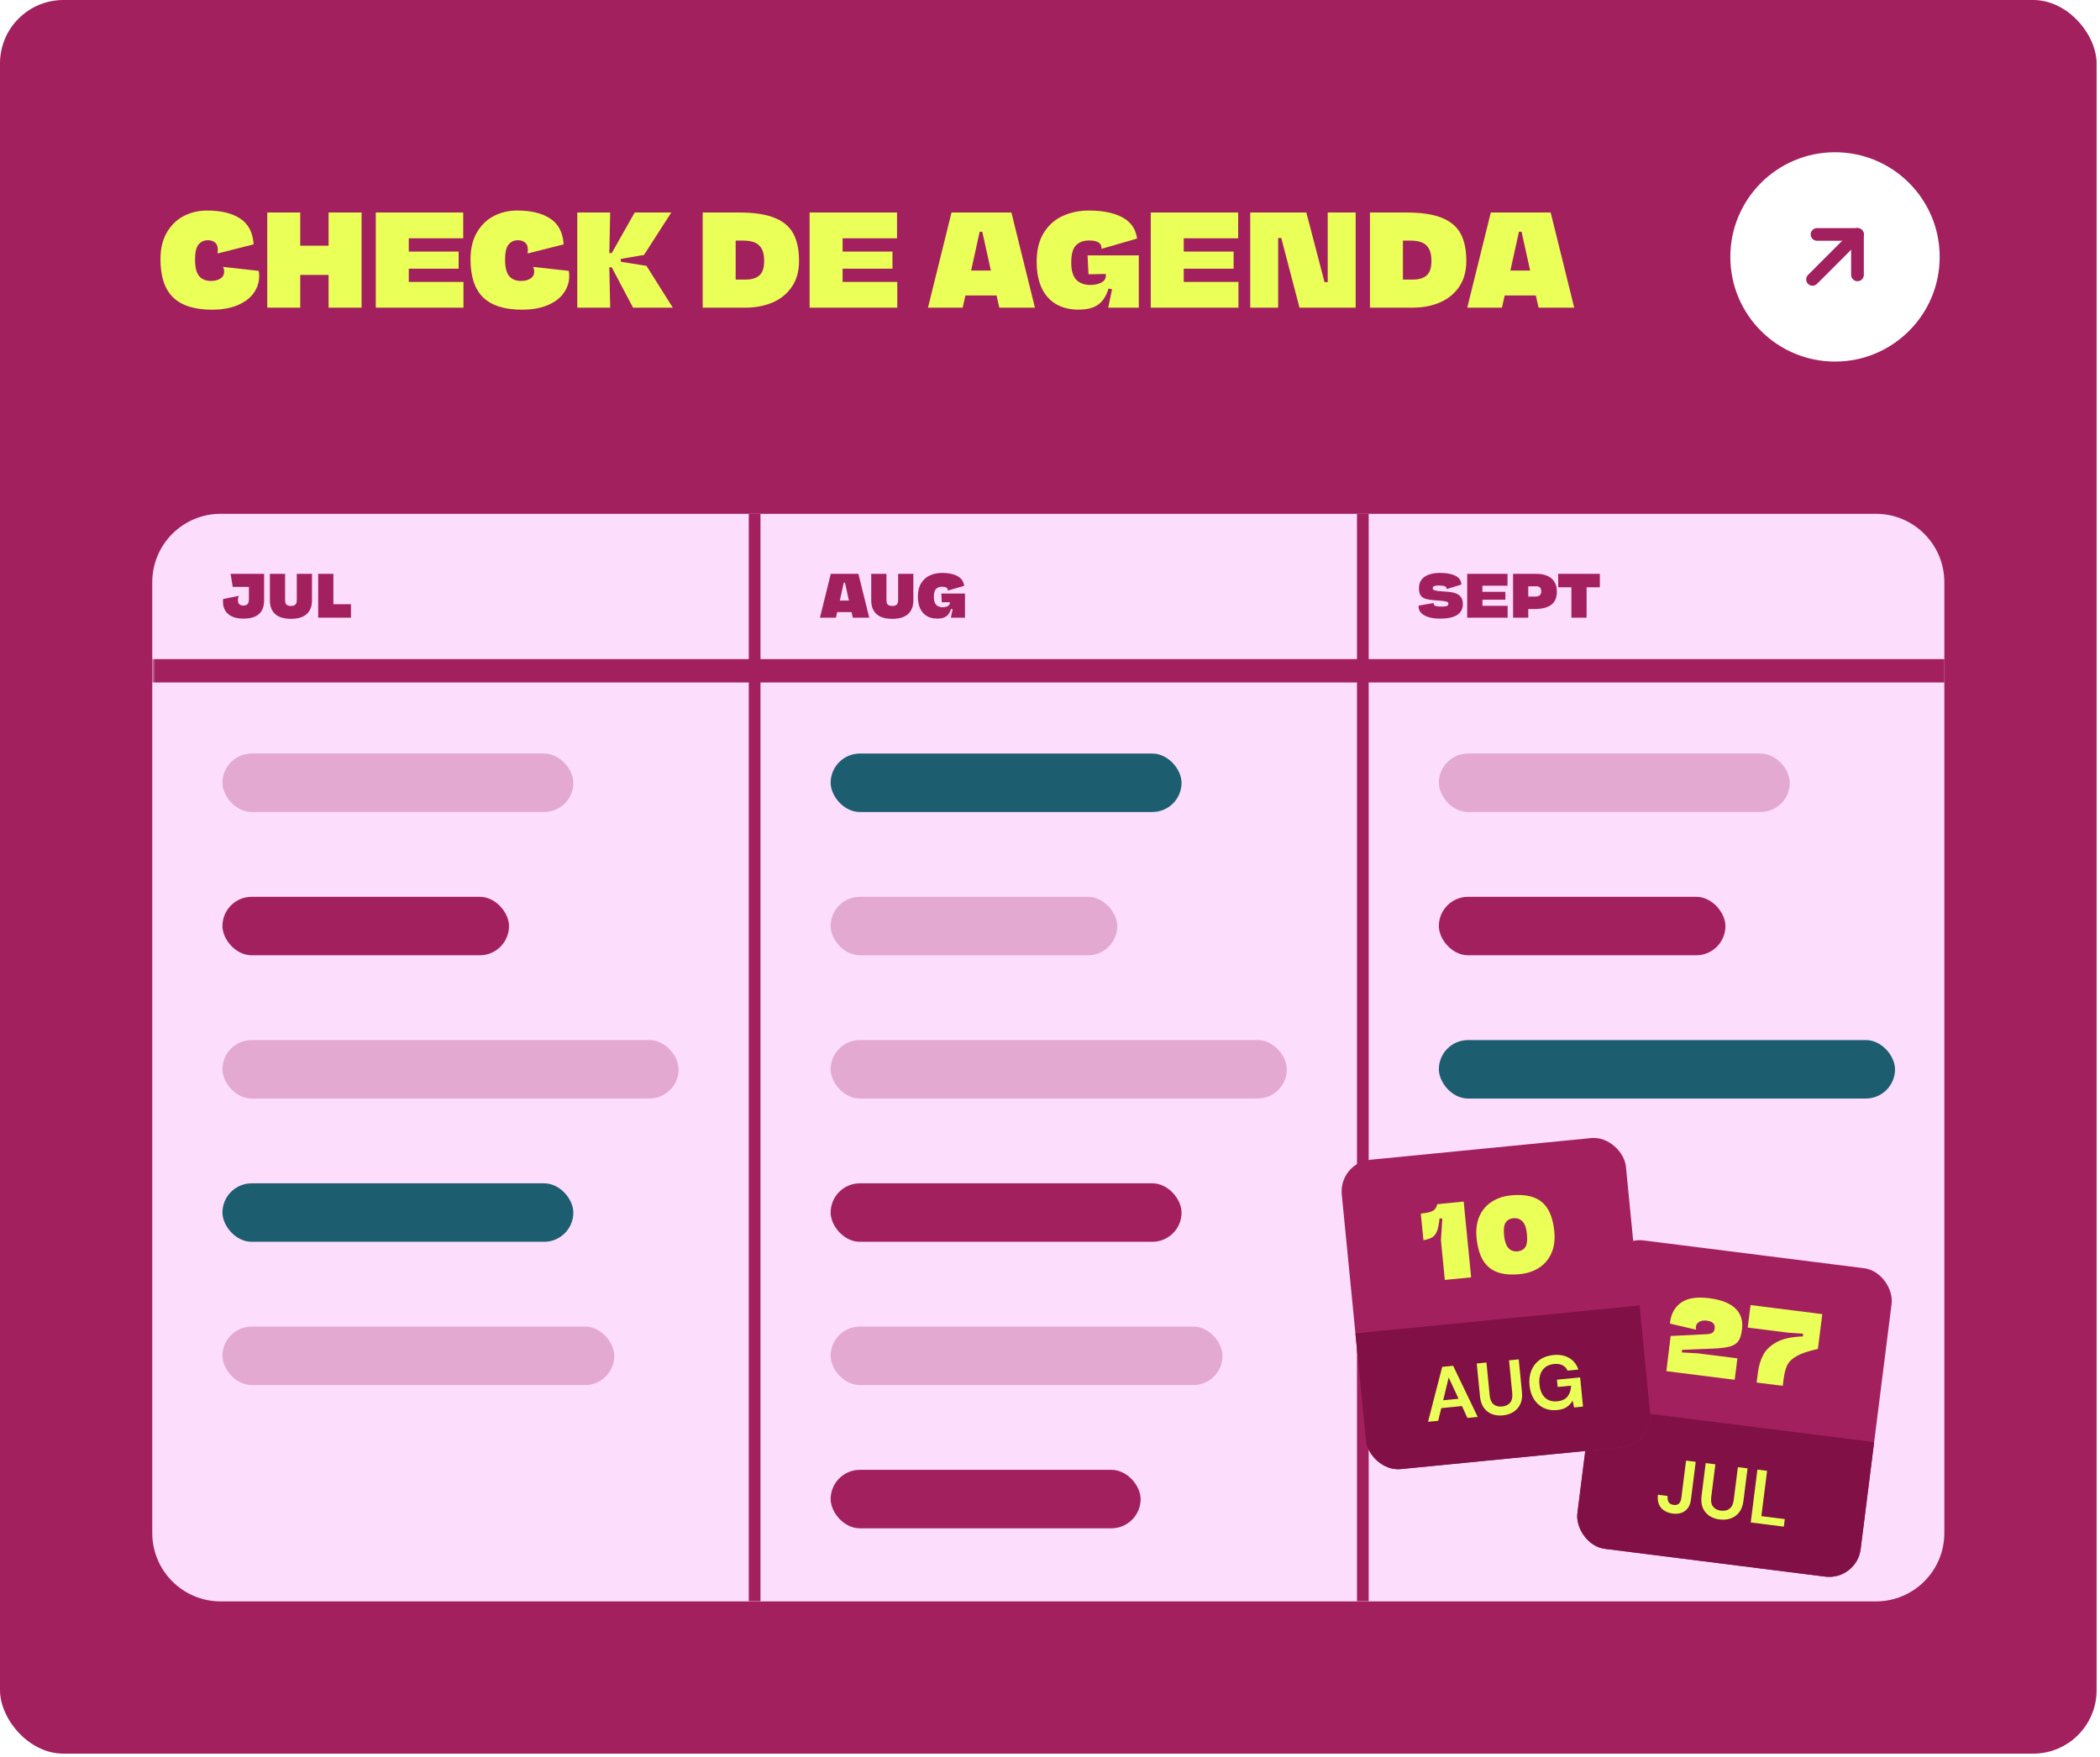
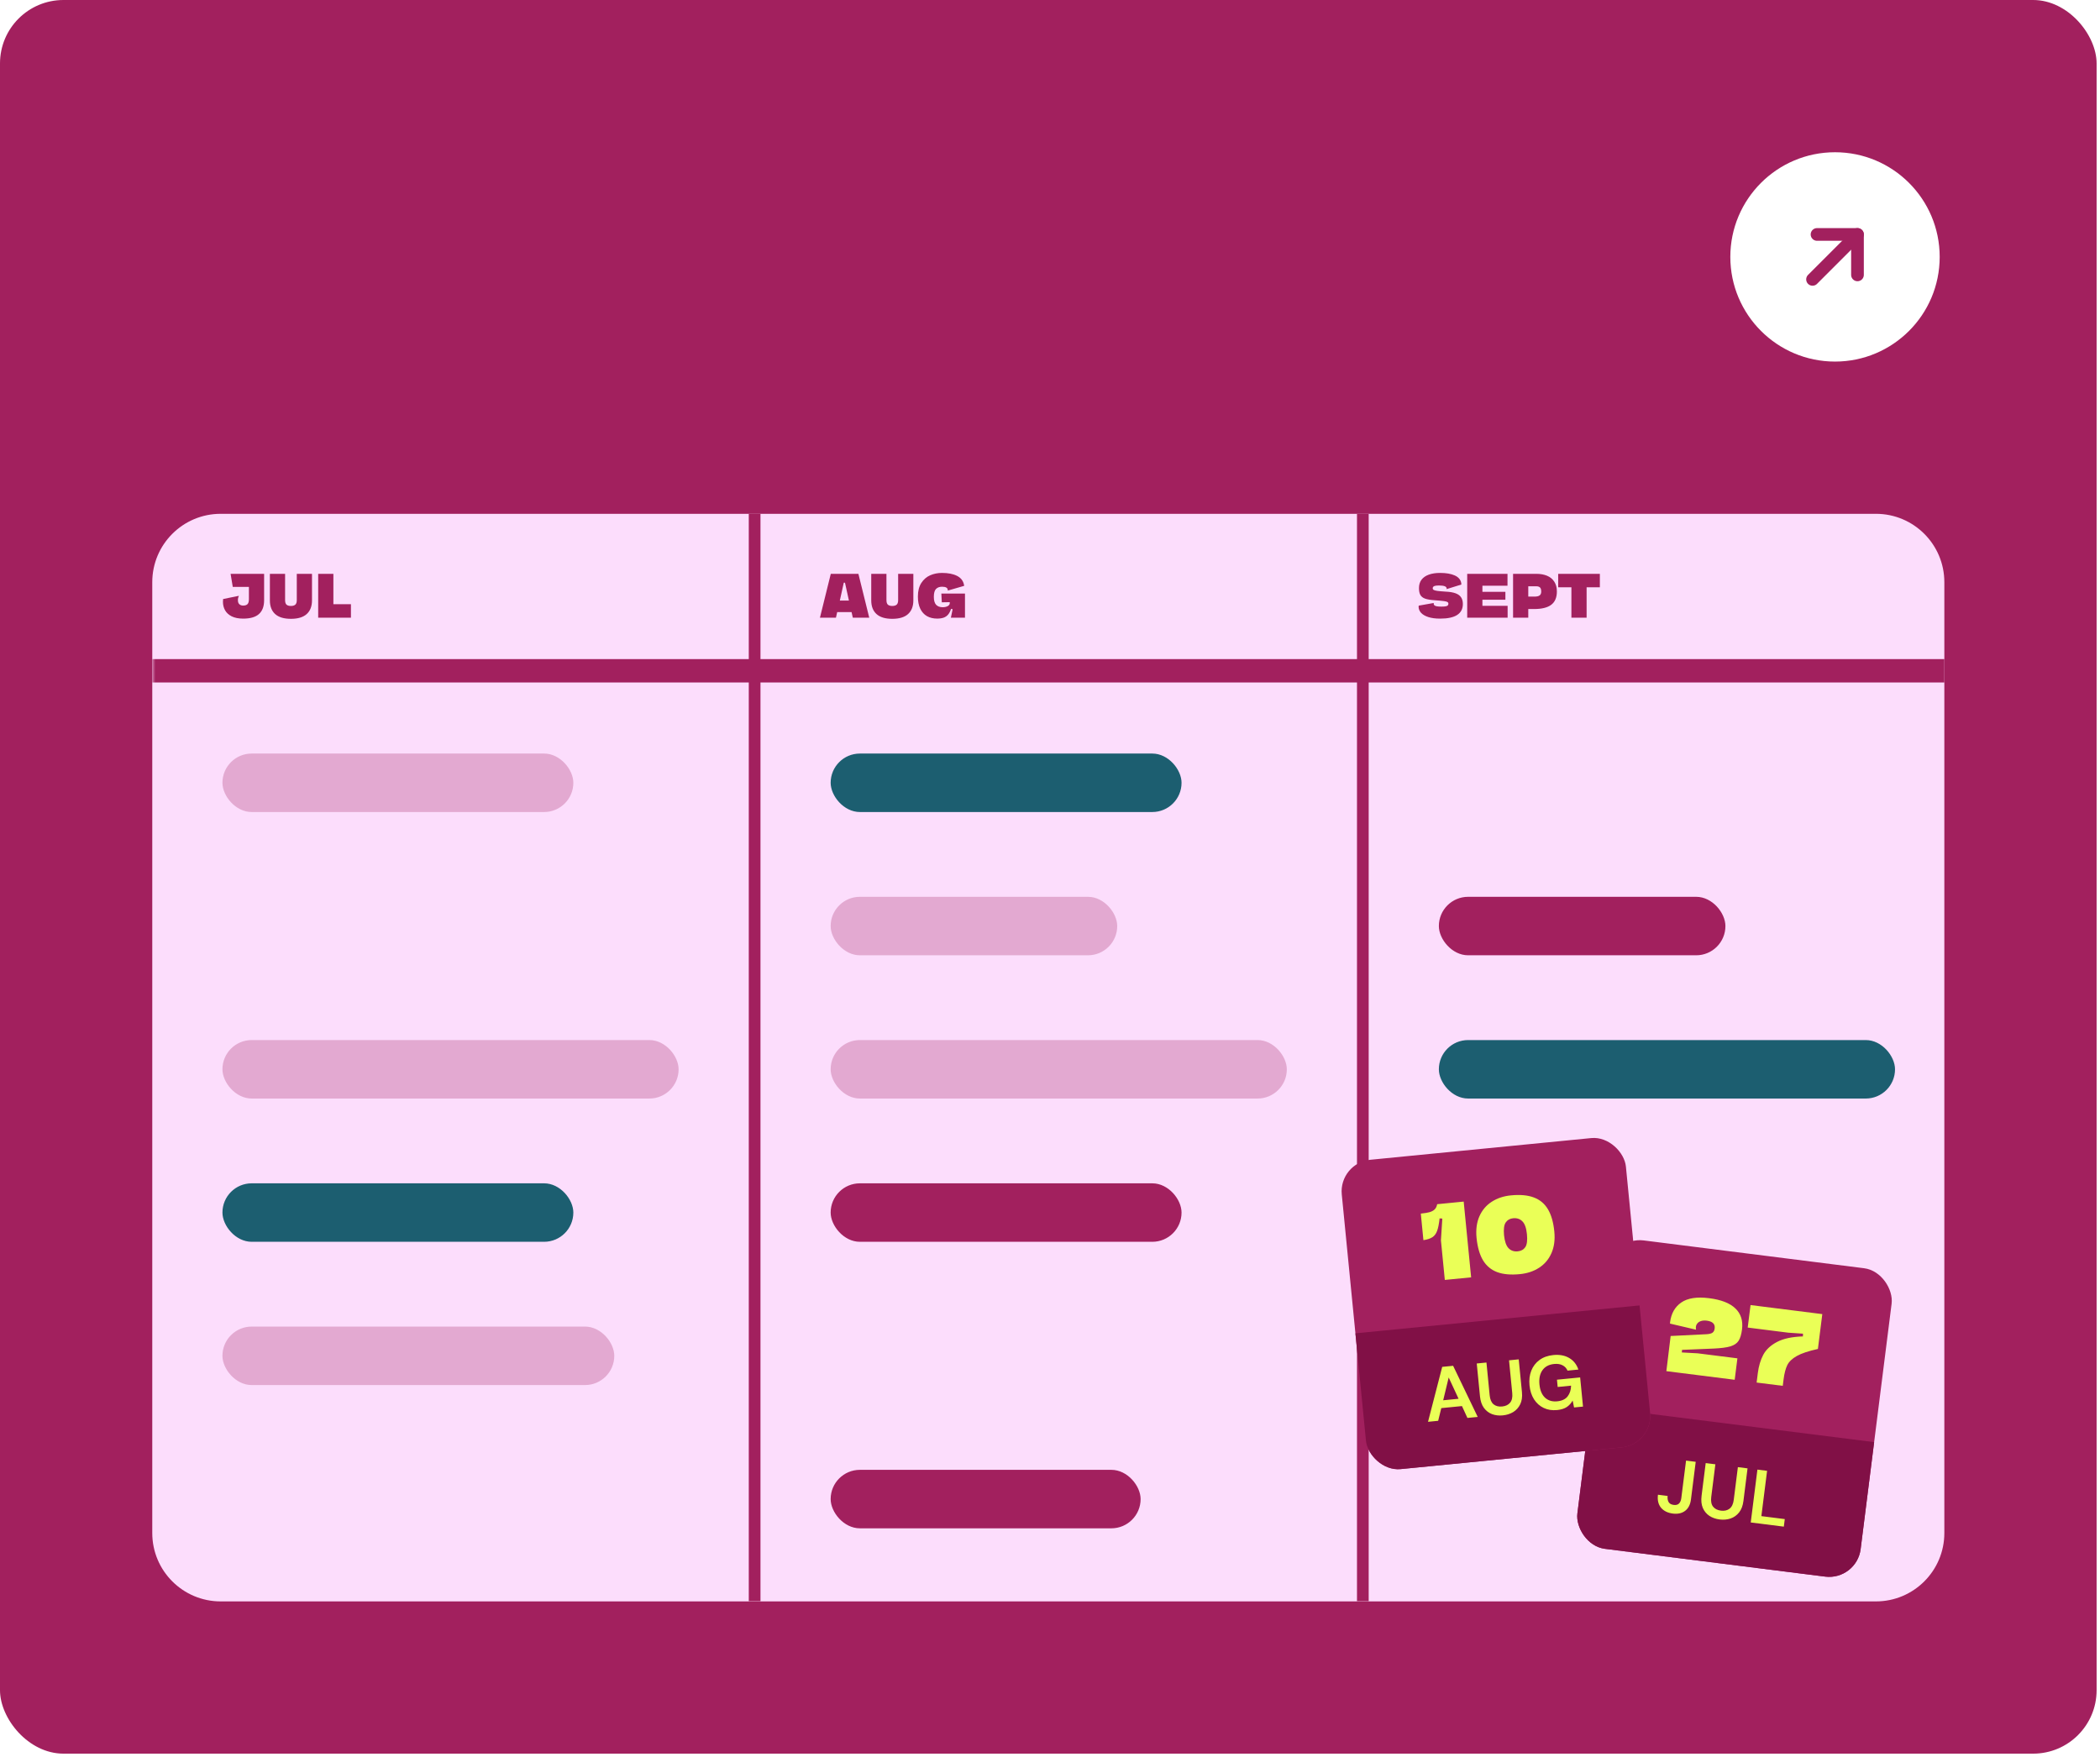
<svg xmlns="http://www.w3.org/2000/svg" width="331" height="277" viewBox="0 0 331 277" fill="none">
  <rect width="330.465" height="276.452" rx="10" fill="#A2205E" />
-   <path d="M25.292 40.88C25.292 39.193 25.632 37.773 26.312 36.62C26.992 35.467 27.886 34.607 28.992 34.04C30.106 33.473 31.312 33.19 32.612 33.19C34.839 33.19 36.586 33.61 37.852 34.45C39.126 35.29 39.829 36.6 39.962 38.38V38.53L34.292 39.96C34.319 39.753 34.332 39.55 34.332 39.35C34.332 38.85 34.189 38.48 33.902 38.24C33.616 37.993 33.239 37.87 32.772 37.87C32.166 37.87 31.676 38.093 31.302 38.54C30.929 38.98 30.742 39.76 30.742 40.88C30.742 42.127 30.956 43.007 31.382 43.52C31.816 44.033 32.446 44.29 33.272 44.29C33.866 44.29 34.356 44.163 34.742 43.91C35.136 43.657 35.332 43.287 35.332 42.8C35.332 42.547 35.269 42.303 35.142 42.07L40.782 42.7C40.829 42.953 40.852 43.227 40.852 43.52C40.852 44.48 40.569 45.363 40.002 46.17C39.442 46.977 38.599 47.62 37.472 48.1C36.352 48.58 34.996 48.82 33.402 48.82C30.669 48.82 28.632 48.177 27.292 46.89C25.959 45.603 25.292 43.6 25.292 40.88ZM42.122 48.5V33.5H47.322V38.73H51.792V33.5H56.992V48.5H51.792V43.34H47.322V48.5H42.122ZM59.231 33.5H73.011V37.57H64.431V39.66H72.291V42.36H64.431V44.44H73.051V48.5H59.231V33.5ZM74.16 40.88C74.16 39.193 74.5 37.773 75.18 36.62C75.86 35.467 76.753 34.607 77.86 34.04C78.973 33.473 80.18 33.19 81.48 33.19C83.706 33.19 85.453 33.61 86.72 34.45C87.993 35.29 88.696 36.6 88.83 38.38V38.53L83.16 39.96C83.186 39.753 83.2 39.55 83.2 39.35C83.2 38.85 83.056 38.48 82.77 38.24C82.483 37.993 82.106 37.87 81.64 37.87C81.033 37.87 80.543 38.093 80.17 38.54C79.796 38.98 79.61 39.76 79.61 40.88C79.61 42.127 79.823 43.007 80.25 43.52C80.683 44.033 81.313 44.29 82.14 44.29C82.733 44.29 83.223 44.163 83.61 43.91C84.003 43.657 84.2 43.287 84.2 42.8C84.2 42.547 84.136 42.303 84.01 42.07L89.65 42.7C89.696 42.953 89.72 43.227 89.72 43.52C89.72 44.48 89.436 45.363 88.87 46.17C88.31 46.977 87.466 47.62 86.34 48.1C85.22 48.58 83.863 48.82 82.27 48.82C79.536 48.82 77.5 48.177 76.16 46.89C74.826 45.603 74.16 43.6 74.16 40.88ZM90.989 33.5H96.179L96.039 39.9H96.419L100.039 33.5H105.809L101.509 40.19L97.849 40.82V41.26L101.899 41.91L106.049 48.5H99.779L96.419 42.14H96.039L96.179 48.5H90.989V33.5ZM110.755 33.5H116.515C118.808 33.5 120.641 33.77 122.015 34.31C123.395 34.843 124.395 35.667 125.015 36.78C125.635 37.887 125.945 39.333 125.945 41.12C125.945 42.76 125.561 44.133 124.795 45.24C124.035 46.34 123.015 47.16 121.735 47.7C120.461 48.233 119.051 48.5 117.505 48.5H110.755V33.5ZM117.595 44.07C118.475 44.07 119.168 43.857 119.675 43.43C120.188 43.003 120.445 42.233 120.445 41.12C120.445 40.327 120.318 39.697 120.065 39.23C119.811 38.763 119.445 38.43 118.965 38.23C118.485 38.03 117.875 37.93 117.135 37.93H115.955V44.07H117.595ZM127.61 33.5H141.39V37.57H132.81V39.66H140.67V42.36H132.81V44.44H141.43V48.5H127.61V33.5ZM149.977 33.5H159.417L163.127 48.5H157.507L157.077 46.58H152.167L151.737 48.5H146.267L149.977 33.5ZM156.177 42.65L154.827 36.53H154.417L153.067 42.65H156.177ZM163.398 41.27C163.398 39.377 163.788 37.827 164.568 36.62C165.348 35.413 166.358 34.54 167.598 34C168.838 33.46 170.178 33.19 171.618 33.19C173.745 33.19 175.468 33.527 176.788 34.2C178.108 34.873 178.901 35.9 179.168 37.28C179.195 37.427 179.211 37.537 179.218 37.61L173.618 39.23V39.1C173.618 38.307 172.968 37.91 171.668 37.91C170.788 37.91 170.098 38.163 169.598 38.67C169.098 39.177 168.848 40.08 168.848 41.38C168.848 42.627 169.108 43.53 169.628 44.09C170.155 44.643 170.901 44.92 171.868 44.92C172.555 44.92 173.131 44.793 173.598 44.54C174.065 44.287 174.298 43.937 174.298 43.49V43.19L171.568 43.24L171.418 40.26H179.498V48.5H174.678L175.278 45.61L174.738 45.48C174.478 46.3 174.141 46.953 173.728 47.44C173.315 47.927 172.805 48.277 172.198 48.49C171.591 48.703 170.848 48.81 169.968 48.81C168.641 48.81 167.485 48.53 166.498 47.97C165.518 47.41 164.755 46.567 164.208 45.44C163.668 44.313 163.398 42.923 163.398 41.27ZM181.38 33.5H195.16V37.57H186.58V39.66H194.44V42.36H186.58V44.44H195.2V48.5H181.38V33.5ZM197.063 48.5V33.5H205.903L208.773 44.48H209.273V33.5H213.683V48.5H204.823L201.953 37.52H201.463V48.5H197.063ZM215.931 33.5H221.691C223.984 33.5 225.817 33.77 227.191 34.31C228.571 34.843 229.571 35.667 230.191 36.78C230.811 37.887 231.121 39.333 231.121 41.12C231.121 42.76 230.737 44.133 229.971 45.24C229.211 46.34 228.191 47.16 226.911 47.7C225.637 48.233 224.227 48.5 222.681 48.5H215.931V33.5ZM222.771 44.07C223.651 44.07 224.344 43.857 224.851 43.43C225.364 43.003 225.621 42.233 225.621 41.12C225.621 40.327 225.494 39.697 225.241 39.23C224.987 38.763 224.621 38.43 224.141 38.23C223.661 38.03 223.051 37.93 222.311 37.93H221.131V44.07H222.771ZM234.977 33.5H244.417L248.127 48.5H242.507L242.077 46.58H237.167L236.737 48.5H231.267L234.977 33.5ZM241.177 42.65L239.827 36.53H239.417L238.067 42.65H241.177Z" fill="#EAFF57" />
  <path d="M272.732 40.5C272.732 31.387 280.12 24 289.232 24C298.345 24 305.732 31.387 305.732 40.5C305.732 49.613 298.345 57 289.232 57C280.12 57 272.732 49.613 272.732 40.5Z" fill="white" />
  <g clip-path="url(#clip0_2005_10137)">
    <path d="M292.774 36.958L285.691 44.042" stroke="#A2205E" stroke-width="2" stroke-linecap="round" stroke-linejoin="round" />
    <path d="M286.399 36.958H292.774V43.333" stroke="#A2205E" stroke-width="2" stroke-linecap="round" stroke-linejoin="round" />
  </g>
  <path d="M24 91.781C24 85.827 28.827 81 34.781 81H295.684C301.638 81 306.465 85.827 306.465 91.781V241.671C306.465 247.625 301.638 252.452 295.684 252.452H34.781C28.827 252.452 24 247.625 24 241.671V91.781Z" fill="#FCDDFC" />
  <mask id="path-7-outside-1_2005_10137" maskUnits="userSpaceOnUse" x="24" y="81" width="283" height="27" fill="black">
    <rect fill="white" x="24" y="81" width="283" height="27" />
-     <path d="M24 81H306.465V105.749H24V81Z" />
  </mask>
  <path d="M306.465 103.905H24V107.592H306.465V103.905Z" fill="#A2205E" mask="url(#path-7-outside-1_2005_10137)" />
  <path d="M41.629 94.627C41.629 95.592 41.359 96.316 40.818 96.798C40.28 97.281 39.454 97.522 38.339 97.522C37.61 97.522 37.007 97.403 36.527 97.167C36.051 96.927 35.701 96.608 35.476 96.208C35.252 95.809 35.14 95.359 35.14 94.858C35.14 94.698 35.149 94.557 35.167 94.434L37.652 93.927C37.599 94.047 37.561 94.157 37.536 94.259C37.512 94.36 37.5 94.483 37.5 94.627C37.5 94.904 37.575 95.113 37.725 95.254C37.879 95.395 38.08 95.466 38.329 95.466C38.627 95.466 38.852 95.394 39.002 95.25C39.156 95.105 39.233 94.842 39.233 94.461V92.521H36.688L36.347 90.461H41.629V94.627ZM45.858 97.554C44.755 97.554 43.925 97.304 43.369 96.803C42.816 96.299 42.539 95.581 42.539 94.65V90.461H44.936V94.6C44.936 94.95 45.013 95.193 45.166 95.328C45.323 95.46 45.553 95.526 45.858 95.526C46.159 95.526 46.388 95.459 46.544 95.323C46.701 95.188 46.779 94.947 46.779 94.6V90.461H49.176V94.65C49.176 95.581 48.898 96.299 48.342 96.803C47.786 97.304 46.958 97.554 45.858 97.554ZM52.548 95.25H55.314V97.374H50.152V90.461H52.548V95.25Z" fill="#A2205E" />
  <path d="M130.949 90.461H135.3L137.01 97.374H134.42L134.222 96.489H131.959L131.76 97.374H129.239L130.949 90.461ZM133.807 94.678L133.185 91.857H132.996L132.373 94.678H133.807ZM140.643 97.554C139.539 97.554 138.71 97.304 138.154 96.803C137.601 96.299 137.324 95.581 137.324 94.65V90.461H139.721V94.6C139.721 94.95 139.798 95.193 139.951 95.328C140.108 95.46 140.338 95.526 140.643 95.526C140.944 95.526 141.173 95.459 141.329 95.323C141.486 95.188 141.564 94.947 141.564 94.6V90.461H143.961V94.65C143.961 95.581 143.683 96.299 143.127 96.803C142.571 97.304 141.743 97.554 140.643 97.554ZM144.678 94.042C144.678 93.169 144.858 92.455 145.218 91.899C145.577 91.343 146.043 90.94 146.614 90.691C147.186 90.442 147.803 90.318 148.467 90.318C149.447 90.318 150.241 90.473 150.85 90.784C151.458 91.094 151.824 91.567 151.947 92.203C151.959 92.271 151.967 92.321 151.97 92.355L149.389 93.102V93.042C149.389 92.676 149.089 92.493 148.49 92.493C148.084 92.493 147.766 92.61 147.536 92.844C147.306 93.077 147.19 93.494 147.19 94.093C147.19 94.667 147.31 95.084 147.55 95.342C147.793 95.597 148.137 95.724 148.582 95.724C148.899 95.724 149.164 95.666 149.38 95.549C149.595 95.432 149.702 95.271 149.702 95.065V94.927L148.444 94.95L148.375 93.576H152.099V97.374H149.877L150.154 96.042L149.905 95.982C149.785 96.36 149.63 96.661 149.439 96.886C149.249 97.11 149.014 97.271 148.734 97.37C148.455 97.468 148.112 97.517 147.707 97.517C147.095 97.517 146.562 97.388 146.107 97.13C145.656 96.872 145.304 96.483 145.052 95.964C144.803 95.445 144.678 94.804 144.678 94.042Z" fill="#A2205E" />
  <path d="M230.575 95.222C230.575 95.978 230.277 96.551 229.681 96.941C229.088 97.328 228.192 97.522 226.994 97.522C226.247 97.522 225.619 97.437 225.109 97.268C224.599 97.099 224.219 96.873 223.97 96.591C223.722 96.305 223.597 95.99 223.597 95.646C223.597 95.594 223.605 95.537 223.62 95.475L225.994 95.056C225.982 95.081 225.975 95.114 225.975 95.157C225.975 95.259 226.008 95.343 226.072 95.411C226.137 95.478 226.257 95.532 226.432 95.572C226.607 95.609 226.853 95.627 227.169 95.627C227.461 95.627 227.687 95.614 227.847 95.586C228.006 95.558 228.12 95.514 228.188 95.452C228.258 95.388 228.294 95.297 228.294 95.18C228.294 95.054 228.243 94.962 228.142 94.904C228.043 94.842 227.85 94.793 227.561 94.756C227.272 94.716 226.787 94.672 226.104 94.623C225.462 94.58 224.966 94.495 224.616 94.369C224.269 94.24 224.021 94.047 223.874 93.788C223.729 93.53 223.657 93.169 223.657 92.705C223.657 92.192 223.788 91.757 224.049 91.401C224.313 91.045 224.694 90.776 225.192 90.594C225.693 90.41 226.292 90.318 226.989 90.318C227.93 90.318 228.695 90.449 229.285 90.71C229.875 90.971 230.219 91.37 230.317 91.908C230.332 91.994 230.34 92.074 230.34 92.148L228.008 92.871C228.017 92.835 228.022 92.81 228.022 92.798C228.022 92.619 227.919 92.492 227.713 92.415C227.507 92.338 227.214 92.3 226.833 92.3C226.578 92.3 226.376 92.315 226.229 92.346C226.081 92.377 225.977 92.424 225.915 92.489C225.854 92.55 225.823 92.633 225.823 92.738C225.823 92.851 225.876 92.939 225.98 93C226.088 93.062 226.284 93.113 226.57 93.153C226.856 93.192 227.289 93.231 227.87 93.268C228.503 93.295 229.017 93.381 229.414 93.526C229.81 93.667 230.102 93.878 230.289 94.157C230.48 94.434 230.575 94.789 230.575 95.222ZM231.26 90.461H237.611V92.337H233.657V93.3H237.279V94.544H233.657V95.503H237.63V97.374H231.26V90.461ZM238.488 97.374V90.461H242.157C242.793 90.461 243.354 90.561 243.839 90.76C244.325 90.96 244.704 91.269 244.978 91.687C245.254 92.102 245.393 92.621 245.393 93.245C245.393 94.194 245.096 94.893 244.503 95.342C243.913 95.787 243.014 96.01 241.807 96.01H240.885V97.374H238.488ZM241.881 94.051C242.231 94.051 242.492 93.991 242.664 93.871C242.839 93.749 242.927 93.54 242.927 93.245C242.927 93.026 242.895 92.858 242.83 92.738C242.766 92.618 242.672 92.535 242.549 92.489C242.429 92.443 242.277 92.42 242.093 92.42H240.885V94.051H241.881ZM247.683 97.374V92.581H245.6V90.461H252.168V92.581H250.08V97.374H247.683Z" fill="#A2205E" />
  <rect x="118.022" y="81" width="1.844" height="171.419" fill="#A2205E" />
  <rect x="213.887" y="81" width="1.844" height="171.419" fill="#A2205E" />
  <rect x="35.062" y="118.793" width="55.307" height="9.218" rx="4.609" fill="#A2205E" fill-opacity="0.27" />
-   <rect x="35.062" y="141.377" width="45.167" height="9.218" rx="4.609" fill="#A2205E" />
  <rect x="35.062" y="163.96" width="71.899" height="9.218" rx="4.609" fill="#A2205E" fill-opacity="0.27" />
  <rect x="35.062" y="186.544" width="55.307" height="9.218" rx="4.609" fill="#1C5E70" />
  <rect x="35.062" y="209.128" width="61.76" height="9.218" rx="4.609" fill="#A2205E" fill-opacity="0.27" />
  <rect x="130.927" y="118.793" width="55.307" height="9.218" rx="4.609" fill="#1C5E70" />
  <rect x="130.927" y="141.377" width="45.167" height="9.218" rx="4.609" fill="#A2205E" fill-opacity="0.27" />
  <rect x="130.927" y="163.96" width="71.899" height="9.218" rx="4.609" fill="#A2205E" fill-opacity="0.27" />
  <rect x="130.927" y="186.544" width="55.307" height="9.218" rx="4.609" fill="#A2205E" />
-   <rect x="130.927" y="209.128" width="61.76" height="9.218" rx="4.609" fill="#A2205E" fill-opacity="0.27" />
  <rect x="130.927" y="231.712" width="48.855" height="9.218" rx="4.609" fill="#A2205E" />
-   <rect x="226.792" y="118.793" width="55.307" height="9.218" rx="4.609" fill="#A2205E" fill-opacity="0.27" />
  <rect x="226.792" y="141.377" width="45.167" height="9.218" rx="4.609" fill="#A2205E" />
  <rect x="226.792" y="163.96" width="71.899" height="9.218" rx="4.609" fill="#1C5E70" />
  <g filter="url(#filter0_d_2005_10137)">
    <g clip-path="url(#clip1_2005_10137)">
      <rect x="254.135" y="190" width="45" height="49" rx="5" transform="rotate(7.192 254.135 190)" fill="#A2205E" />
      <path d="M263.226 203.734C263.227 203.638 263.231 203.566 263.237 203.518C263.411 202.137 263.999 201.101 265 200.41C266.002 199.714 267.465 199.488 269.392 199.731C271.281 199.969 272.659 200.506 273.526 201.341C274.399 202.177 274.749 203.28 274.576 204.651C274.476 205.444 274.296 206.042 274.035 206.445C273.781 206.843 273.352 207.135 272.747 207.323C272.144 207.504 271.239 207.621 270.034 207.674L265.122 207.876L265.087 208.283L267.601 208.423L273.848 209.211L273.421 212.592L262.65 211.233L263.326 205.69L269.014 205.408C269.436 205.381 269.74 205.301 269.923 205.168C270.112 205.036 270.226 204.814 270.265 204.502C270.354 203.798 269.935 203.388 269.009 203.271C268.681 203.229 268.394 203.247 268.148 203.323C267.902 203.394 267.707 203.512 267.563 203.677C267.419 203.836 267.334 204.019 267.308 204.225C267.287 204.395 267.294 204.551 267.33 204.696L263.226 203.734ZM280.997 213.548L276.878 213.029L277.068 211.521C277.206 210.431 277.49 209.477 277.921 208.661C278.358 207.84 279.077 207.165 280.08 206.635C281.088 206.101 282.452 205.808 284.174 205.757L284.188 205.323L281.877 205.169L275.472 204.36L275.92 200.813L287.23 202.24L286.537 207.732C285.061 208.057 283.955 208.425 283.221 208.838C282.486 209.25 281.981 209.732 281.708 210.284C281.439 210.836 281.245 211.588 281.124 212.54L280.997 213.548Z" fill="#EAFF57" />
      <rect width="45" height="22" transform="translate(250.755 216.788) rotate(7.192)" fill="#811046" />
      <path d="M263.671 233.682C262.861 233.58 262.239 233.271 261.804 232.757C261.378 232.235 261.218 231.554 261.324 230.713L262.848 230.905C262.807 231.295 262.859 231.616 263.005 231.868C263.15 232.12 263.418 232.271 263.806 232.32C264.172 232.366 264.451 232.292 264.645 232.099C264.839 231.898 264.959 231.619 265.004 231.262L265.753 225.333L267.277 225.525L266.528 231.454C266.425 232.271 266.115 232.873 265.599 233.26C265.091 233.639 264.449 233.78 263.671 233.682ZM271.043 234.612C270.432 234.535 269.895 234.346 269.433 234.046C268.972 233.738 268.626 233.319 268.394 232.79C268.171 232.262 268.107 231.621 268.202 230.867L268.851 225.724L270.375 225.916L269.724 231.071C269.642 231.722 269.736 232.226 270.005 232.582C270.283 232.94 270.699 233.153 271.255 233.224C271.802 233.293 272.255 233.189 272.612 232.911C272.97 232.634 273.19 232.17 273.272 231.519L273.923 226.364L275.446 226.556L274.797 231.699C274.702 232.453 274.473 233.057 274.109 233.511C273.745 233.965 273.294 234.283 272.755 234.465C272.225 234.64 271.654 234.689 271.043 234.612ZM275.95 235.086L277.002 226.752L278.526 226.945L277.625 234.088L281.315 234.554L281.165 235.744L275.95 235.086Z" fill="#EAFF57" />
    </g>
  </g>
  <g filter="url(#filter1_d_2005_10137)">
    <g clip-path="url(#clip2_2005_10137)">
      <rect x="211" y="178.398" width="45" height="49" rx="5" transform="rotate(-5.609 211 178.398)" fill="#A2205E" />
      <path d="M227.731 196.851L227.119 190.617L227.336 187.18L226.907 187.149C226.814 188.011 226.686 188.664 226.52 189.109C226.36 189.553 226.117 189.885 225.79 190.105C225.463 190.324 224.986 190.484 224.358 190.583L223.947 186.395C224.515 186.339 224.971 186.265 225.316 186.172C225.66 186.074 225.932 185.927 226.132 185.73C226.332 185.529 226.463 185.256 226.526 184.912L230.706 184.501L231.879 196.444L227.731 196.851ZM239.564 195.938C238.126 196.08 236.928 195.972 235.972 195.616C235.02 195.254 234.278 194.633 233.747 193.753C233.22 192.866 232.883 191.694 232.734 190.235C232.605 188.924 232.756 187.783 233.186 186.814C233.621 185.839 234.269 185.076 235.132 184.525C235.993 183.969 236.997 183.634 238.144 183.522C239.598 183.379 240.804 183.488 241.761 183.85C242.718 184.206 243.46 184.827 243.986 185.713C244.512 186.594 244.847 187.767 244.991 189.232C245.118 190.527 244.967 191.659 244.537 192.629C244.112 193.597 243.466 194.363 242.6 194.925C241.739 195.486 240.727 195.824 239.564 195.938ZM237.065 189.809C237.167 190.785 237.405 191.467 237.78 191.853C238.156 192.24 238.638 192.404 239.228 192.346C239.753 192.294 240.149 192.073 240.416 191.683C240.683 191.287 240.769 190.611 240.676 189.656C240.58 188.679 240.341 188 239.961 187.62C239.586 187.233 239.098 187.07 238.498 187.128C237.983 187.179 237.593 187.402 237.326 187.798C237.064 188.188 236.977 188.859 237.065 189.809Z" fill="#EAFF57" />
      <rect width="45" height="22" transform="translate(213.639 205.269) rotate(-5.609)" fill="#811046" />
      <path d="M225.083 219.217L227.319 210.557L229.039 210.388L232.917 218.448L231.293 218.607L230.435 216.738L227.174 217.059L226.683 219.06L225.083 219.217ZM227.475 215.823L229.899 215.585L228.34 212.23L227.475 215.823ZM236.871 218.204C236.258 218.264 235.693 218.199 235.176 218.009C234.658 217.811 234.228 217.479 233.885 217.014C233.55 216.549 233.345 215.938 233.271 215.182L232.764 210.023L234.293 209.872L234.801 215.044C234.865 215.696 235.068 216.167 235.409 216.455C235.759 216.742 236.213 216.858 236.77 216.803C237.319 216.749 237.738 216.548 238.025 216.198C238.312 215.848 238.424 215.347 238.359 214.694L237.852 209.523L239.38 209.373L239.887 214.532C239.961 215.288 239.871 215.928 239.617 216.451C239.363 216.975 238.993 217.385 238.508 217.682C238.03 217.97 237.484 218.144 236.871 218.204ZM245.43 217.364C244.642 217.441 243.936 217.33 243.311 217.029C242.687 216.729 242.18 216.276 241.791 215.671C241.402 215.058 241.165 214.326 241.081 213.474C240.997 212.614 241.09 211.841 241.36 211.156C241.637 210.461 242.069 209.9 242.654 209.473C243.246 209.037 243.972 208.777 244.832 208.693C245.811 208.596 246.646 208.752 247.337 209.158C248.028 209.564 248.51 210.172 248.782 210.981L247.075 211.149C246.909 210.772 246.648 210.492 246.293 210.31C245.937 210.119 245.496 210.05 244.97 210.102C244.134 210.184 243.516 210.514 243.114 211.092C242.712 211.662 242.556 212.409 242.647 213.332C242.738 214.256 243.031 214.951 243.527 215.416C244.03 215.873 244.667 216.064 245.44 215.988C246.196 215.914 246.745 215.655 247.088 215.211C247.437 214.759 247.619 214.195 247.633 213.518L245.519 213.726L245.406 212.579L249.061 212.22L249.512 216.818L248.103 216.956L247.876 215.869C247.644 216.294 247.336 216.634 246.951 216.889C246.566 217.144 246.059 217.302 245.43 217.364Z" fill="#EAFF57" />
    </g>
  </g>
  <defs>
    <filter id="filter0_d_2005_10137" x="227.609" y="174.531" width="91.562" height="95.03" filterUnits="userSpaceOnUse" color-interpolation-filters="sRGB">
      <feFlood flood-opacity="0" result="BackgroundImageFix" />
      <feColorMatrix in="SourceAlpha" type="matrix" values="0 0 0 0 0 0 0 0 0 0 0 0 0 0 0 0 0 0 127 0" result="hardAlpha" />
      <feOffset dy="4.922" />
      <feGaussianBlur stdDeviation="10.195" />
      <feComposite in2="hardAlpha" operator="out" />
      <feColorMatrix type="matrix" values="0 0 0 0 0.392 0 0 0 0 0.392 0 0 0 0 0.435 0 0 0 0.17 0" />
      <feBlend mode="normal" in2="BackgroundImageFix" result="effect1_dropShadow_2005_10137" />
      <feBlend mode="normal" in="SourceGraphic" in2="effect1_dropShadow_2005_10137" result="shape" />
    </filter>
    <filter id="filter1_d_2005_10137" x="190.609" y="158.531" width="90.355" height="93.945" filterUnits="userSpaceOnUse" color-interpolation-filters="sRGB">
      <feFlood flood-opacity="0" result="BackgroundImageFix" />
      <feColorMatrix in="SourceAlpha" type="matrix" values="0 0 0 0 0 0 0 0 0 0 0 0 0 0 0 0 0 0 127 0" result="hardAlpha" />
      <feOffset dy="4.922" />
      <feGaussianBlur stdDeviation="10.195" />
      <feComposite in2="hardAlpha" operator="out" />
      <feColorMatrix type="matrix" values="0 0 0 0 0.392 0 0 0 0 0.392 0 0 0 0 0.435 0 0 0 0.17 0" />
      <feBlend mode="normal" in2="BackgroundImageFix" result="effect1_dropShadow_2005_10137" />
      <feBlend mode="normal" in="SourceGraphic" in2="effect1_dropShadow_2005_10137" result="shape" />
    </filter>
    <clipPath id="clip0_2005_10137">
      <rect width="17" height="17" fill="white" transform="translate(280.732 32)" />
    </clipPath>
    <clipPath id="clip1_2005_10137">
      <rect x="254.135" y="190" width="45" height="49" rx="5" transform="rotate(7.192 254.135 190)" fill="white" />
    </clipPath>
    <clipPath id="clip2_2005_10137">
      <rect x="211" y="178.398" width="45" height="49" rx="5" transform="rotate(-5.609 211 178.398)" fill="white" />
    </clipPath>
  </defs>
</svg>